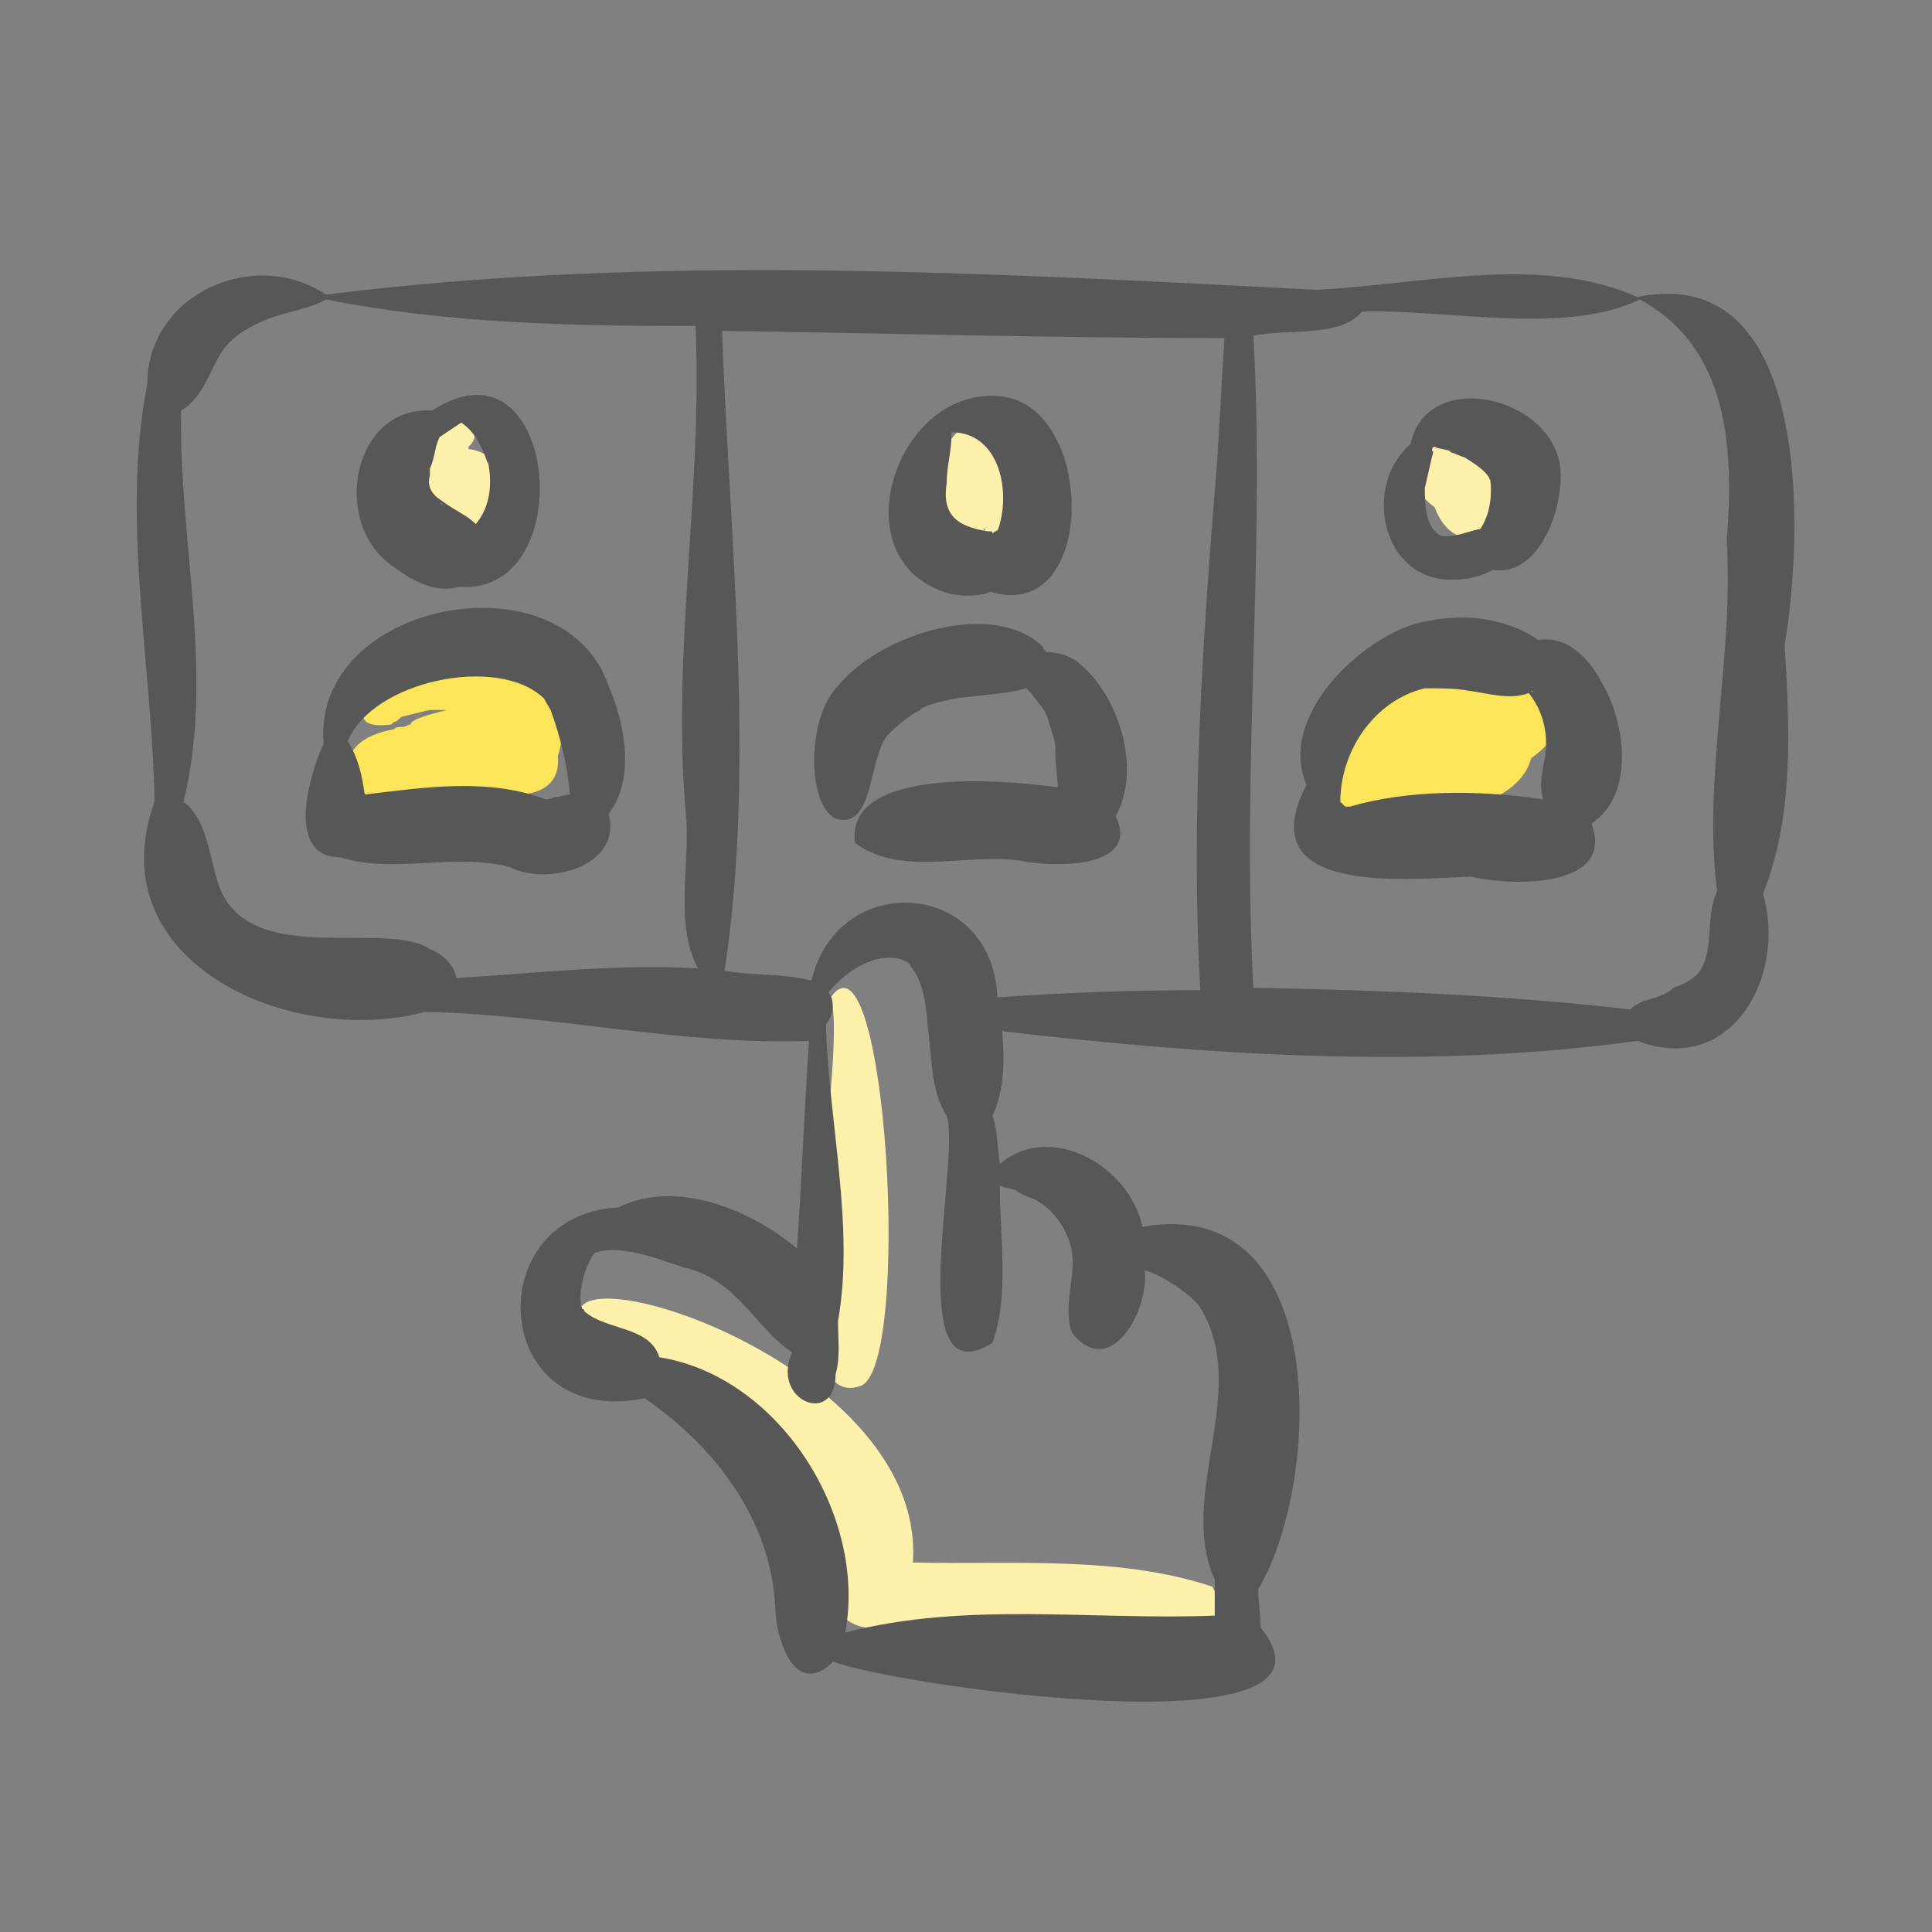
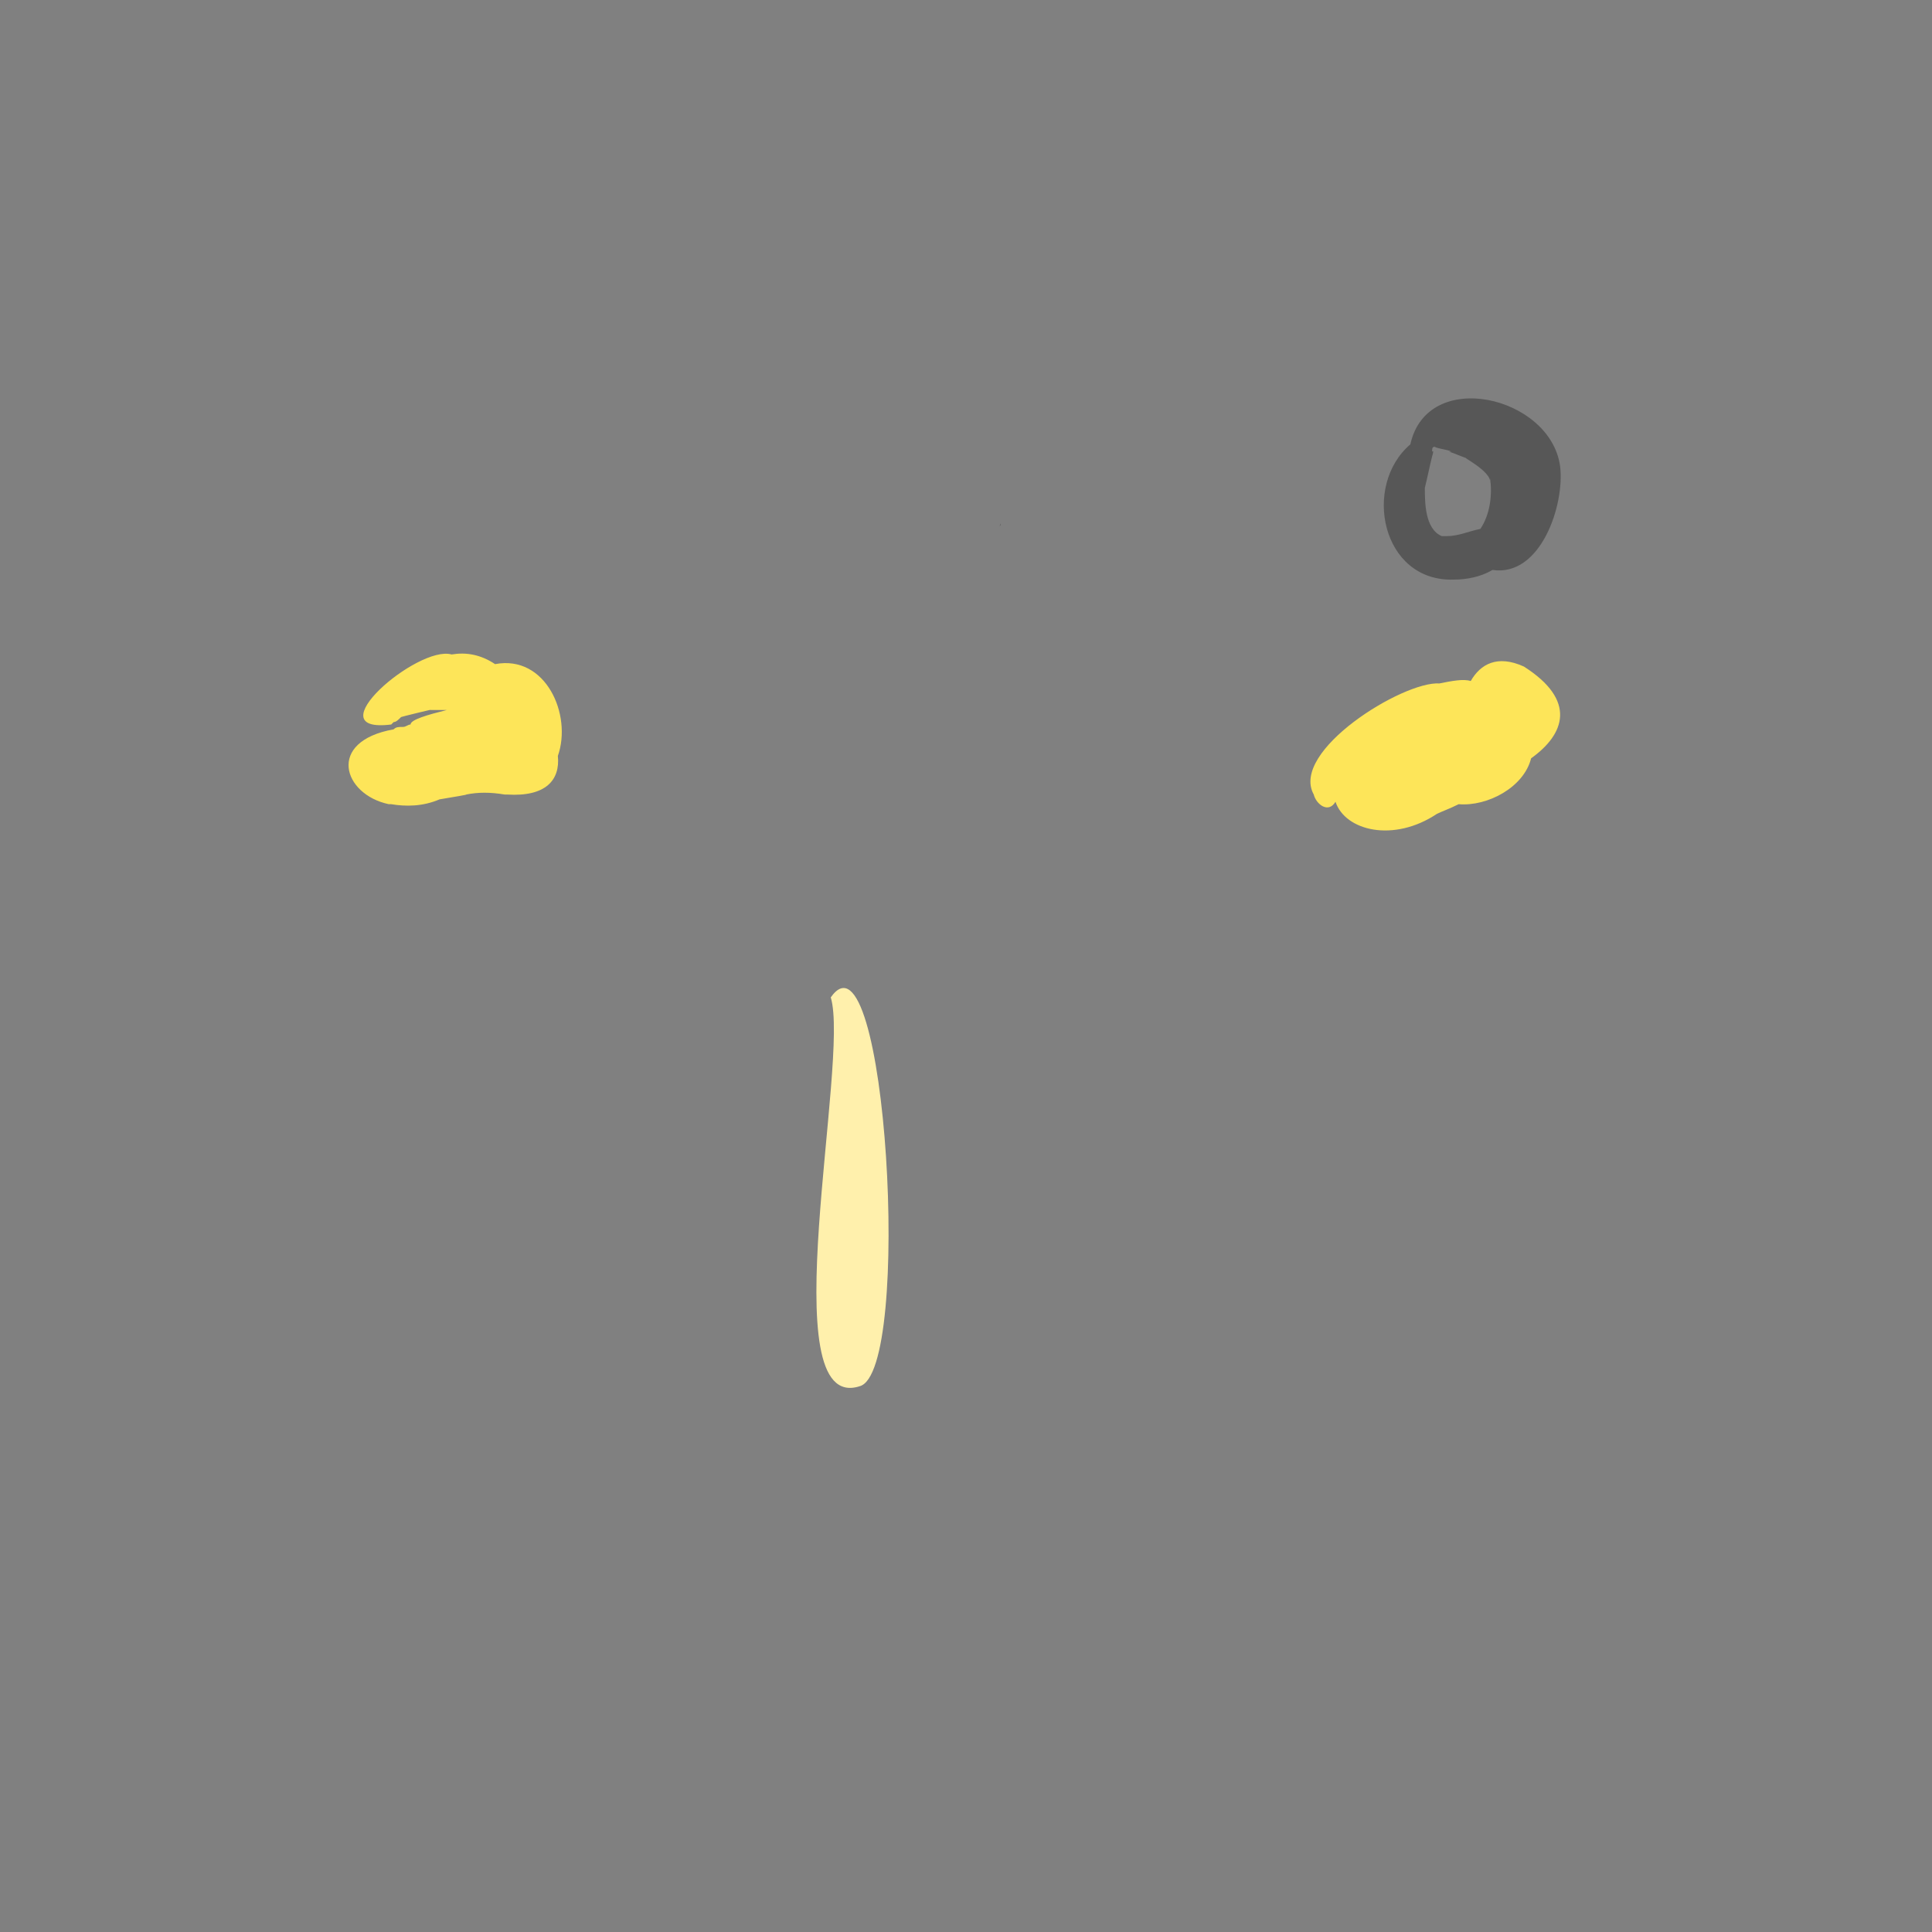
<svg xmlns="http://www.w3.org/2000/svg" viewBox="0 0 80 80">
  <rect x="0" y="0" width="80" height="80" fill="#808080" stroke="none" />
  <path d="m35.6 57.4c2.2-.6 1.1-19.4-1.2-16.1.8 2.6-2.5 17.3 1.2 16.1z" fill="#fff0ac" />
-   <path d="m50.2 65.7c-3.9-1.3-8.3-.9-12.4-1 .6-8.7-17-13.7-13.3-9.3 4.9.8 9.3 5.2 10.4 10-1.1.7 0 1.9 1 2 .2.4.8.6 1.1.2 2.4-.1 16.1 3.3 13.2-1.9zm-29.8-46.7c-.3-.2-.7-.4-1-.4v-.1c1-.9-1.1-2.3-1.2-.7-1.5.6-1.6 3.5-.6 4.7-.1-.1-.1-.2-.2-.3 1.8 3.1 5.1-1.2 3-3.2zm-2.2.5c0-.1 0-.1 0 0zm-1.3.8v-.3zm22.5 1.8c2.4 1.9 4.1-3.1 2.1-4.3-2.3-1.5-3.6 2.9-2.1 4.3zm23.2-3c-.9-3.9-6.3-.4-3.2 1.9 1.1 2.8 3.9.4 3.2-1.9zm-1.2 1.3c.1 0 .1-.1.2-.1-.1 0-.2.1-.2.1z" fill="#fff0ac" />
  <path d="m20.5 27.5c-.6-.4-1.2-.5-1.8-.4-1.4-.4-5.7 3.3-2.5 2.9l.1-.1c.1 0 .2-.1.3-.2-.1 0 1.6-.4 1.2-.3h.7c-.8.2-1.5.4-1.5.6-.1 0-.2.1-.3.1-.2 0-.3 0-.4.1h-.1.1c-2.8.5-2.1 2.7-.2 3.1h.1c.6.1 1.3.1 2-.2.6-.1 1.2-.2 1.1-.2.5-.1 1-.1 1.6 0h.1c1.6.1 2.2-.6 2.1-1.6.6-1.7-.5-4.2-2.6-3.8zm42.6.1c-1.1-.5-1.8-.1-2.2.6-.3-.1-.8 0-1.3.1-1.5-.1-6.2 2.8-5.2 4.6.1.4.6.8.9.3.4 1.2 2.4 1.7 4.2.5.2-.1.5-.2.9-.4 1.2.1 2.7-.7 3-1.9 1.4-1 1.9-2.4-.3-3.8z" fill="#fde559" />
  <g fill="#575757">
-     <path d="m38.7 42.4v-.2c-.1-.1-.1 0 0 .2zm-.8-2.4-.1-.1c0 .1.1.1.1.1zm-13.5 14.3c0 .1 0 .1 0 0zm7.8 12.7c0 .1 0 .1 0 0zm-16-43.6c.8.6 1.8 1.2 2.8.9 5.1.4 4.1-10.7-1.1-7.3-3.3-.2-4.2 4.6-1.7 6.4zm2-2.6c.3.2.1.1 0 0zm-.4-1.1v-.3c.2-.4.2-.9.4-1.3l.9-.6c.6.4.9 1.1 1.1 1.7v-.1c.2.9.1 1.9-.5 2.6 0-.1 0-.1 0 0-.4-.4-.8-.5-1.6-1.1l-.2-.2.1.1c-.2-.2-.3-.5-.2-.8zm.2.9s0 .1 0 0zm21.4 4c.5.1 1.2.1 1.6-.1 4.5 1.4 4.4-7.9.3-8.1-4.3-.3-6.6 7-1.9 8.2zm1.3-2.7h.1c0 .1-.1 0-.1 0zm-1.5-1.9c0-.7.2-1.3.2-2v-.1c2 0 2.5 2.5 1.9 4.1v-.1s0 .1-.1.1l-.1.1c0-.1 0-.1-.2-.1-1.3-.2-1.9-.7-1.7-2z" />
    <path d="m41.4 21.8c0-.1.1-.2 0 0zm18.8 2.2c.5 0 1.1-.1 1.6-.4 2 .3 3-2.7 2.8-4.3-.4-2.9-5.5-4.1-6.2-.9-2 1.7-1.2 5.7 1.8 5.6zm1.5-4.4s0 .1 0 0zm-2.7.6c.1-.4.2-.9.3-1.3 0 0 .1-.3 0-.2 0-.1 0-.2.1-.2.2.1.5.1.7.2h-.1c.3.1.5.2.8.3-.5-.2 1 .5.9 1v-.2c.1.7 0 1.5-.4 2.1-.5.1-.9.3-1.4.3h-.2c-.7-.3-.7-1.4-.7-2z" />
-     <path d="m60.2 18.7c.2.1.1 0 0 0zm-35 9.7c-1.9-5.5-12.3-3.5-11.8 2.4-.6 1.3-1.6 4.7.7 4.7 2.2.7 4.7-.2 7 .4 1.5.8 4.7 0 4.1-2.2 1.1-1.4.7-3.7 0-5.3zm-2.1 4.6c-.2 0-.3.1-.5.1-2.4-.9-5-.5-7.5-.2-.1-.8-.3-1.6-.7-2.2 1-2.5 6.2-3.6 8.1-1.8-.1-.2.3.5.3.5.4 1.1.7 2.3.8 3.5-.2 0-.4.1-.5.1zm19.6-4.3c.1.2.1.1 0 0z" />
-     <path d="m44.6 27.4c-.4-.3-.9-.4-1.3-.4 0-.1-.1-.1-.1-.2-2-2-6.7-.6-8.5 1.6-1.3 1.3-1.3 4.9-.1 5.5 1.7.5 1.3-2.8 2.3-3.6-.2.2-.1.2.1-.2 0 .1-.1.1-.1.2.3-.3.8-.7 1.2-.9.1-.1.1-.1-.1 0 1.4-.7 3.1-.5 4.5-.9l.2.2c.2.3.4.5.6.8-.1-.2 0 0 0 .1v-.1c0 .1.1.2.1.3.1.4.3.8.3 1.2v-.1.3c0 .5.1 1 .1 1.4v-.1.1c-2.1-.3-8.8-.9-8.4 2.3 2 1.5 4.9.3 7.2.8 1.3.2 4.6.2 3.6-1.9 1.1-2 .1-5.1-1.6-6.4zm-10 1c-.3.3 0 0 0 0zm8.8 1.5c.1.1.1.1 0 0zm20.6 1.3c0-.1 0-.3 0 0zm2.4-2.8c-.5-1-1.4-2.1-2.7-1.9-1.3-.9-3-1.1-4.5-.8-2.4.3-6.4 3.8-5.1 6.8-2.4 4.6 4.1 3.9 6.8 3.8 1.7.4 6 .5 5-2.2 1.8-1.2 1.4-4.1.5-5.7zm-3 .2c.1 0 .1.1 0 0zm.6 2.5v.1c-.1.6-.3 1.3-.1 1.9-2.7-.4-5.6-.4-8 .3h-.2l-.2-.2c0-2.1 1.4-4.2 3.5-4.7.6 0 1.3 0 1.8.1.8.1 1.7.4 2.5.1.5.6.8 1.5.7 2.4z" />
-     <path d="m73.9 26.7c.8-4.7 1.1-15.9-6.1-14.4-4-1.8-9-.5-13.3-.3-13.6-.7-27.5-1.5-41 .2-3-2-7.4 0-7.4 3.7-1.1 5.6.2 11.6.3 17.3-2.4 6.6 5.6 10.2 11.2 8.7 5.3.1 10.6 1.4 15.9 1.2-.2 2.9-.3 5.8-.5 8.6-1.9-1.6-5-2.9-7.4-1.7-5.8.3-5.3 9.2 1.1 7.9 2.9 2 5.2 5 5.4 8.6 0 1.3.8 3.9 2.4 2.3 2.1.9 22 3.9 17.7-1.4 0-.5-.1-1.1-.1-1.6 2.6-4.3 3.1-16.4-4.8-15-.5-2.5-3.8-4.4-5.9-2.6-.1-.7-.1-1.4-.3-2 .5-1.1.5-2.3.4-3.5 8.6 1 17.6 1.6 26.3.4 3.9 1.5 6.2-2.7 5.2-6.1 1.3-3.2 1.1-6.9.9-10.3zm-45.5 7c.2 2.1-.5 4.5.5 6.4-3.3-.2-6.7.2-10 .4-.1-.6-.6-1-1.1-1.2-1.8-1.2-7.1.7-8.6-2.3-.5-1-.5-3-1.6-3.8 1.3-5.3-.2-10.7-.1-16.2 1-.6 1.2-1.8 1.8-2.6.5-.6 1.1-.9 1.8-1.2.8-.3 1.7-.4 2.4-.8 5 1 10.2 1.1 15.3 1.1.3 6.8-1 13.5-.4 20.2zm-3.9 20.8s0-.1 0 0c0-.1 0 0 0 0zm16.6 1.1c.7-2 .3-4.4.3-6.5.2.1.5.1.7.2-.1 0 .5.3.6.3-.2-.1-.1 0 0 0 .7.3 1.2.9 1.5 1.6.6 1.3-.3 2.7.2 4 1.6 2 3.2-1 3-2.6.7.2 1.4.7 1.9 1.1l.3.3c2.3 3.4-.9 7.9.7 11.4v1.5c-5.1.2-10.3-.6-15.3.7.9-4.8-2.7-10.6-7.7-11.4-.4-1.3-2.2-1.1-3.1-1.9 0 0 0-.1-.1-.1 0-.1 0-.1-.1-.1 0 .1.1.1.1.2-.2-.8.1-1.8.5-2.4 1.1-.5 3.3.5 3.8.6 2.1.5 2.9 2.5 4.4 3.5-.9 2 1.8 3.1 1.8.9.2-.7.1-1.4.1-2.2.7-3.9-.4-8.3-.5-12.3.3-.3.4-1 .1-1.3.7-.9 2.1-1.8 3.2-1.3 0 0 .2.1.2.2.5.6.6 1.4.7 2.2v.2c.2 1.3.1 2.7.8 3.8.6 1.8-1.9 11.8 1.9 9.4zm9.3-36.5c-.6 7.3-1.1 14.6-.7 21.9-2.8 0-5.6.1-8.4.3-.2-4.9-6.6-5.3-7.7-.7-1.3-.3-2.4-.2-3.6-.4 1.3-8.4.2-17.9-.1-26.5 7 .1 13.8.3 20.8.3zm21.1 3.3c.3 4.8-1 9.8-.4 14.5-.5 1.1-.1 2.3-.7 3.3-.1.1-.1.1 0 0-.3.4-.8.6-1.1.7-.5.5-1.3.4-1.8.9-5.1-.6-10.4-.8-15.6-.9-.5-9 .5-18.1 0-27 1.4-.3 3.6.1 4.5-1 3.6-.1 8.4 1 11.5-.5 3.7 2 3.9 6.2 3.6 10zm-1.1 17.8c-.1 0-.1 0 0 0zm-61.1-25.7c-.1.1-.1.1 0 0z" />
  </g>
</svg>